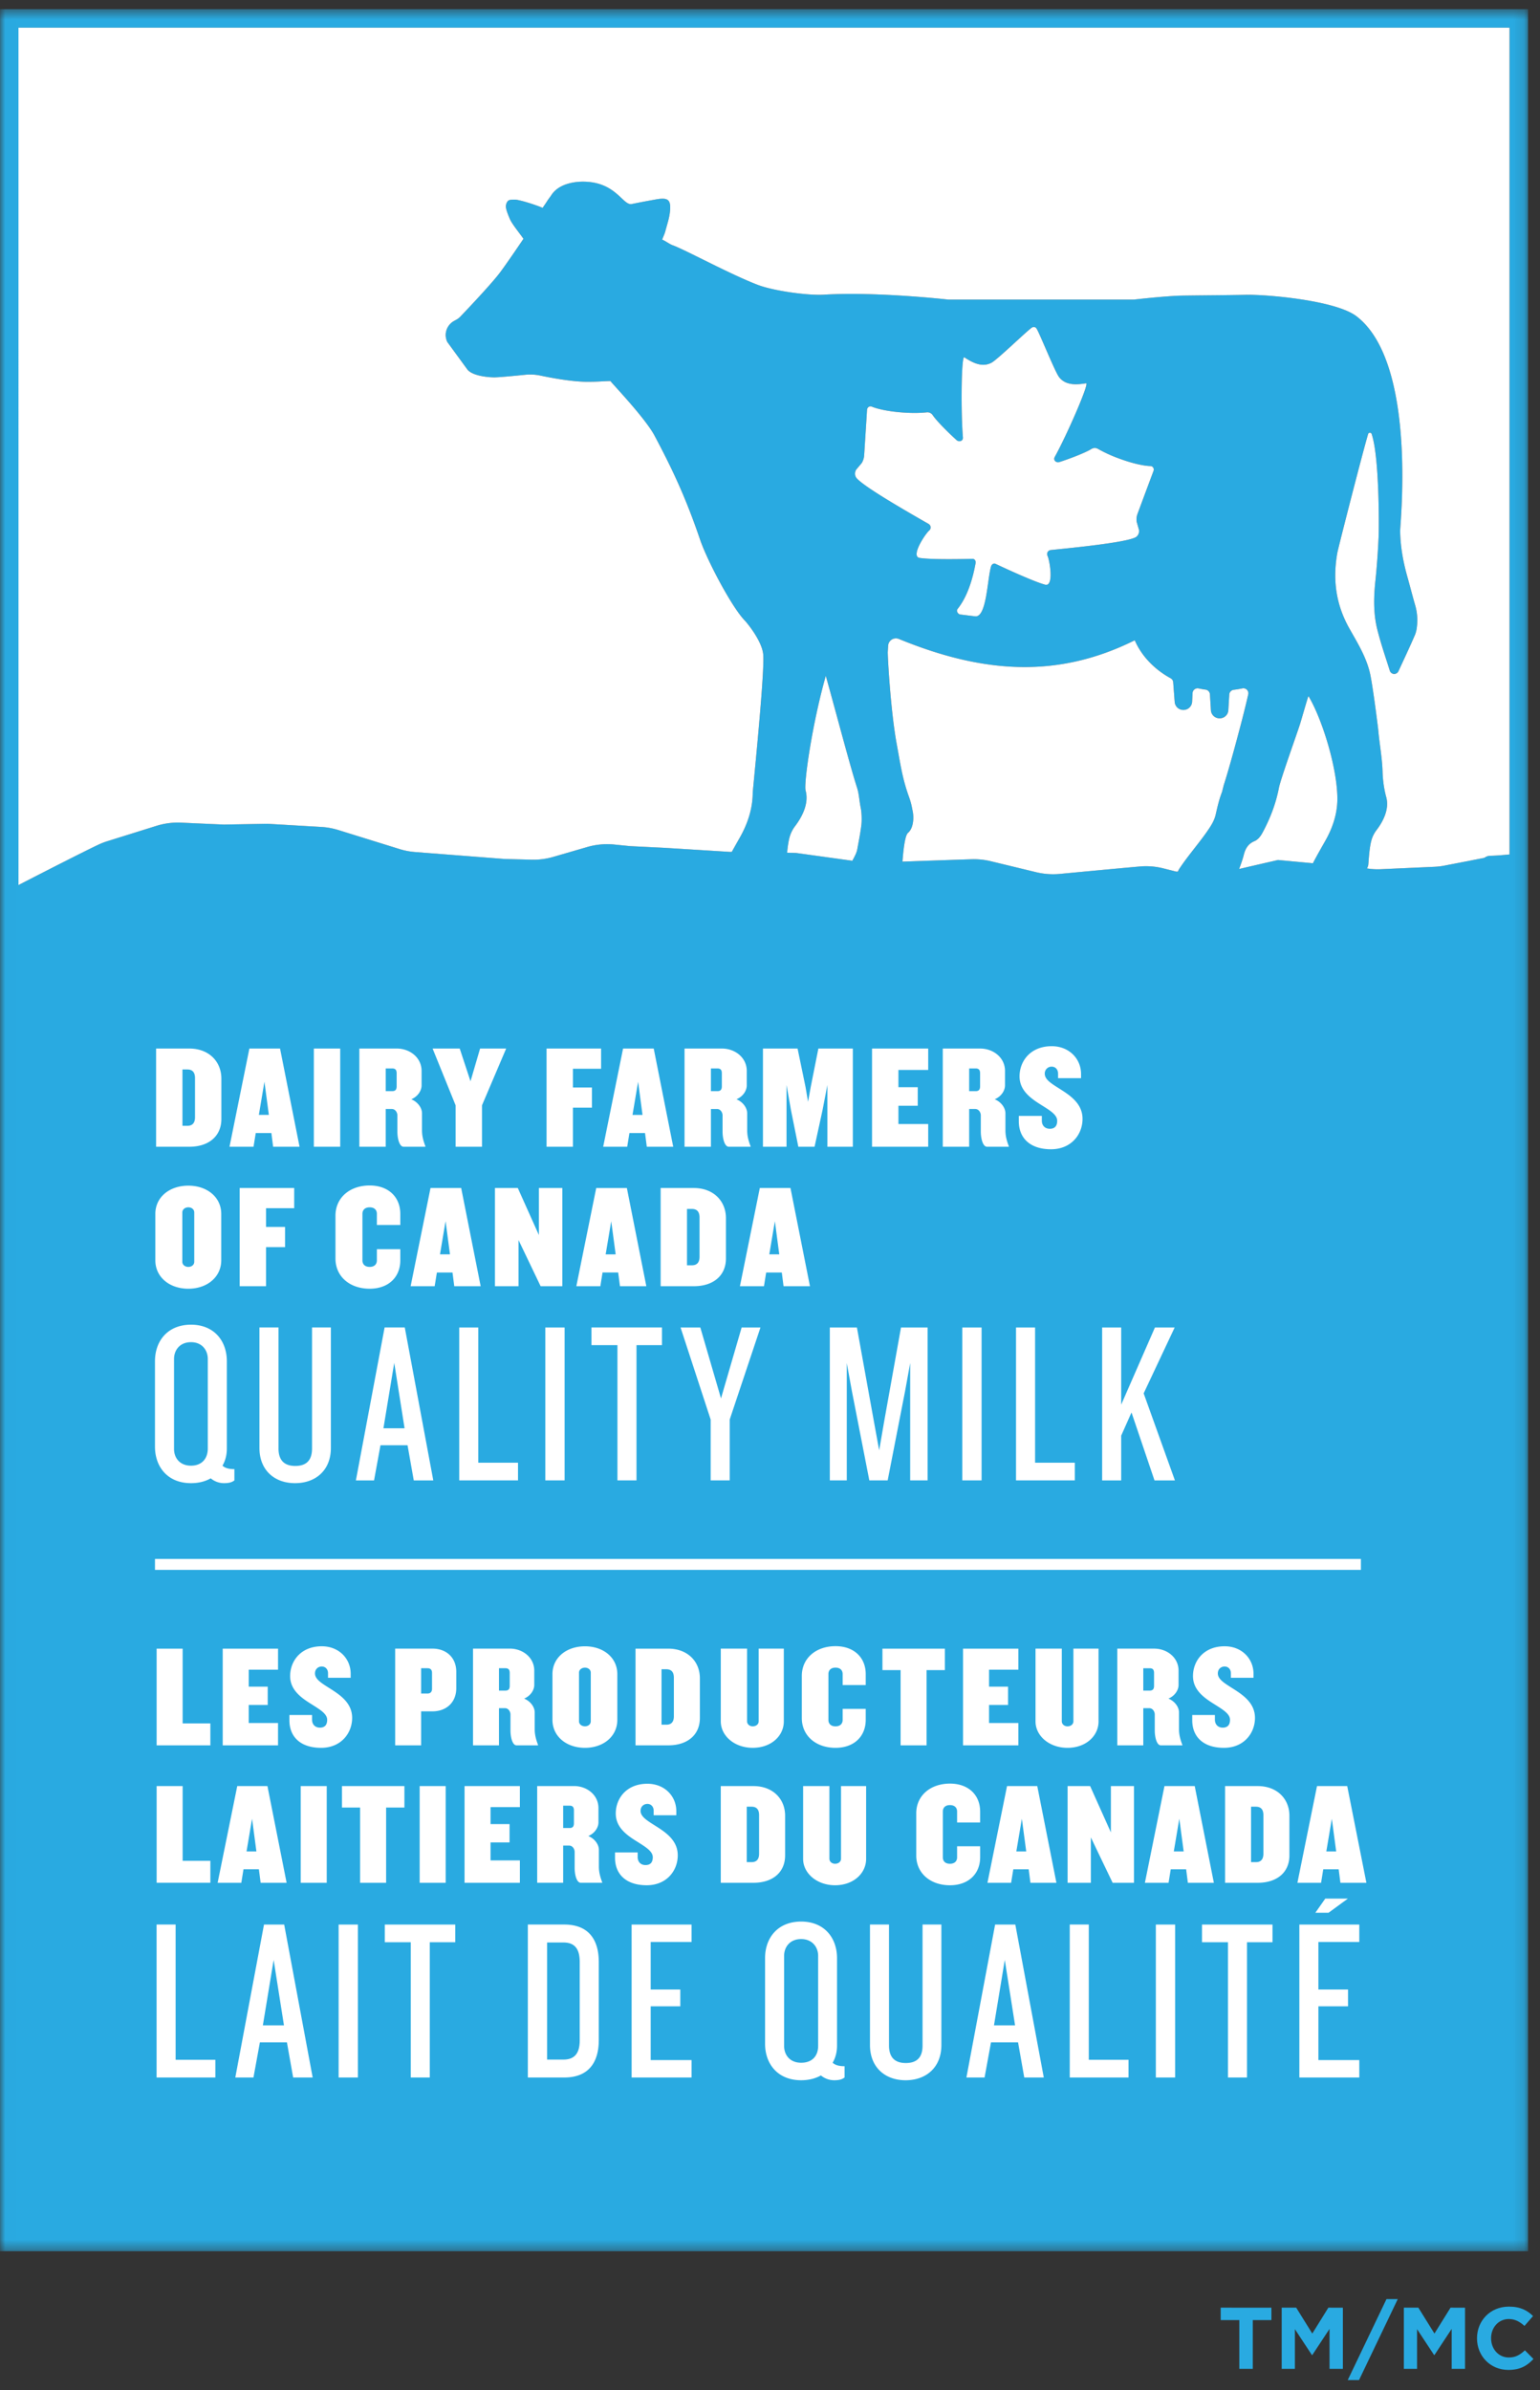
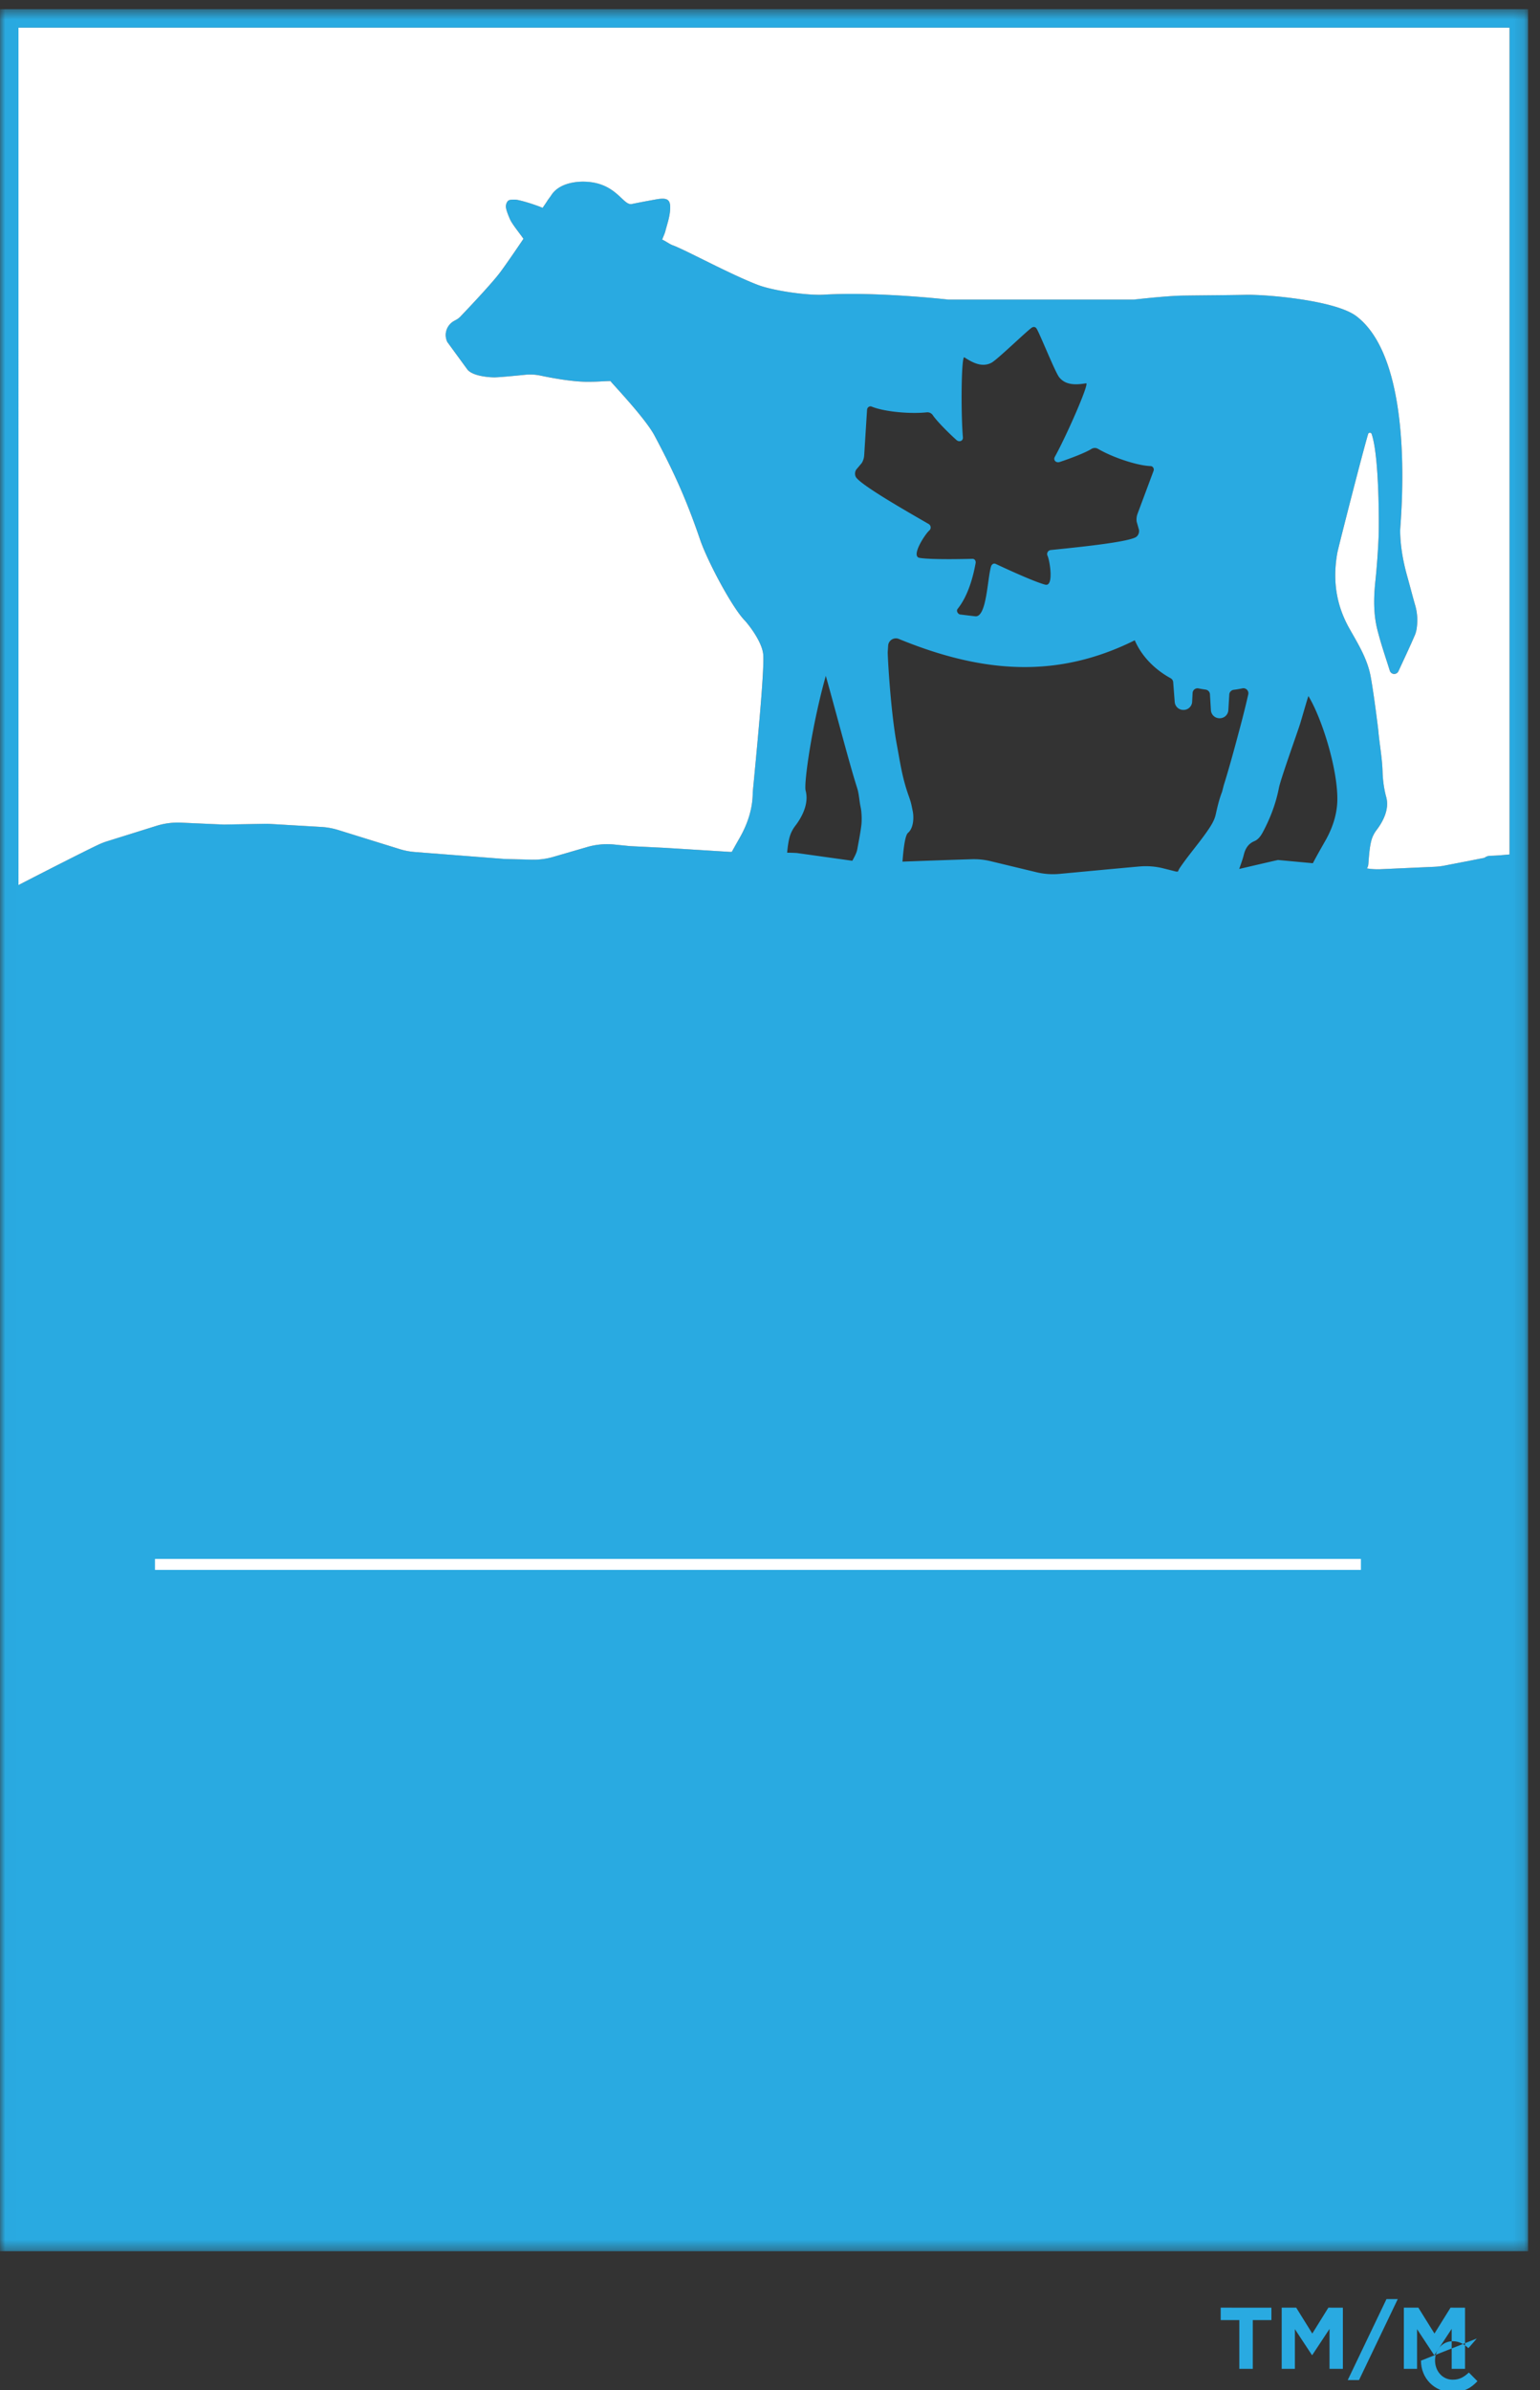
<svg xmlns="http://www.w3.org/2000/svg" height="225" viewBox="0 0 145 225" width="145">
  <rect x="0" y="0" width="145" height="225" fill="#333333" stroke="none" />
  <mask id="a" fill="#fff">
    <path d="M.002.532h143.87v211.052H.002z" fill-rule="evenodd" />
  </mask>
  <mask id="b" fill="#fff">
-     <path d="M0 211.586h143.87V.533H0z" fill-rule="evenodd" />
-   </mask>
+     </mask>
  <g fill="none" fill-rule="evenodd">
    <path d="M140.357 80.222a.931.931 0 0 0-.591.196l-3.743.728a6.366 6.366 0 0 1-.985.115l-5.074.23a6.654 6.654 0 0 1-1.255-.08c.048-.086.083-.175.108-.256.053-.177.07-1.487.31-2.372a2.76 2.76 0 0 1 .497-1.005c.479-.626 1.232-1.854.9-3.07a10.418 10.418 0 0 1-.345-2.437c-.042-1.312-.299-2.607-.408-3.913 0 0-.406-3.386-.72-5.042-.313-1.657-1.192-3.057-2-4.49-1.252-2.223-1.592-4.566-1.127-7.132.087-.493 2.321-9.228 2.892-11.168.05-.159.275-.17.33-.01.734 2.106.701 8.765.656 9.723a71.499 71.499 0 0 1-.308 4.202c-.16 1.515-.178 3.026.194 4.494.367 1.44.73 2.463 1.167 3.86a.44.44 0 0 0 .817.054c.522-1.127 1.054-2.258 1.549-3.402.143-.327.192-.708.213-1.07a4.962 4.962 0 0 0-.175-1.69c-.259-.9-.49-1.812-.745-2.713-.395-1.42-.665-2.863-.68-4.337-.01-.635 1.61-15.85-4.123-20.206-1.98-1.508-8.5-2.053-10.372-2.012-1.999.04-3.997.043-5.997.073-1.537.023-4.599.377-4.599.377H89.304s-6.714-.764-11.717-.462c-1.545.091-4.782-.37-6.228-.924-2.608-.998-6.876-3.322-8.019-3.728-.31-.11-.6-.36-.991-.536.128-.333.228-.543.288-.77.164-.611.38-1.224.445-1.848.115-1.146-.174-1.376-1.328-1.165-.755.136-1.51.274-2.264.432-.856.183-1.477-2.106-4.602-2.106-.6 0-2.23.11-2.98 1.276-.125.196-.285.375-.402.576-.056.1-.209.322-.416.616-.841-.351-2.263-.778-2.613-.773-.177.003-.354-.002-.52.045-.199.057-.35.392-.324.668.04.362.346 1.043.346 1.043.166.464.84 1.263 1.31 1.925-.005.021-1.705 2.532-2.28 3.272-.957 1.24-3.671 4.066-3.671 4.066a1.53 1.53 0 0 1-.354.273l-.24.134a1.515 1.515 0 0 0-.78 1.32c0 .203.048.41.128.597.01.033.03.066.05.096l1.869 2.555c.489.611 2.004.738 2.538.738.538 0 2.92-.242 2.92-.242a4.454 4.454 0 0 1 1.426.073c1.013.218 2.963.587 4.421.587 1.1 0 1.392-.057 2.158-.07.177.254 3.276 3.482 4.156 5.14 1.612 3.038 2.9 5.703 4.29 9.784.686 2.017 3.008 6.39 4.21 7.627.24.244 1.56 1.856 1.726 3.119.173 1.333-.728 10.354-.982 13.053 0 1.491-.465 2.918-1.21 4.243-.204.358-.486.853-.767 1.353l-.182-.001-6.108-.377-3.096-.153a5.62 5.62 0 0 1-.362-.026l-1.288-.134a6.756 6.756 0 0 0-2.642.254l-3.102.904a6.704 6.704 0 0 1-2.059.266l-2.558-.065-8.416-.653a6.909 6.909 0 0 1-1.482-.282l-5.749-1.79a6.766 6.766 0 0 0-1.608-.29l-4.816-.282a6.682 6.682 0 0 0-.52-.012l-3.615.066a9.9 9.9 0 0 1-.424-.004l-2.394-.108-1.43-.062a6.653 6.653 0 0 0-2.309.299l-4.621 1.44a7.129 7.129 0 0 0-.84.325c-1.186.553-5.193 2.598-7.535 3.81V2.27h140.393V80.1c-.7.065-1.424.123-1.777.123zm-22.254-1.372c.387-.162.617-.507.81-.865.696-1.309 1.22-2.683 1.505-4.151.161-.836 1.775-5.317 2.002-6.055.195-.64.67-2.316.774-2.589 1.251 2.051 2.726 6.73 2.726 9.677 0 1.378-.428 2.698-1.12 3.923-.313.55-.83 1.449-1.187 2.138l-3.282-.305c-.946.21-2.339.538-3.653.844.152-.44.317-.874.43-1.323.145-.587.411-1.046.995-1.294zm-1.407-10.47c-.29 1.095-.979 3.669-1.465 5.18l-.171.663c-.269.681-.431 1.396-.592 2.11-.12.537-.39.974-.683 1.41-.805 1.196-1.863 2.392-2.673 3.588a1.682 1.682 0 0 0-.2.38l-.166.004-1.204-.303a6.75 6.75 0 0 0-2.248-.18c-1.9.168-5.642.522-7.511.696a6.65 6.65 0 0 1-2.213-.158l-4.286-1.033a6.678 6.678 0 0 0-1.774-.187c-1.649.05-5.022.17-6.536.227.07-.885.207-2.445.521-2.71.51-.433.57-1.398.446-2.029-.134-.66-.153-.808-.378-1.438-.619-1.732-.795-3.078-1.13-4.886-.519-2.788-.815-7.37-.85-8.633l.041-.637a.73.73 0 0 1 1.006-.63c8.152 3.346 15.091 3.665 22.215.127.637 1.473 1.832 2.72 3.374 3.57a.467.467 0 0 1 .243.364l.146 1.889a.81.81 0 0 0 .808.732h.02a.81.81 0 0 0 .809-.732l.046-.88a.464.464 0 0 1 .559-.413c.216.045.437.081.662.111.217.032.39.201.411.42l.093 1.545a.811.811 0 0 0 .81.733h.02a.81.81 0 0 0 .808-.731l.092-1.527a.476.476 0 0 1 .419-.42c.273-.033.54-.08.808-.136a.47.47 0 0 1 .56.558c-.364 1.62-.837 3.357-.837 3.357zM90.801 33.305c.668.428 1.619 1.012 2.562.503.567-.308 3.49-3.154 3.825-3.32.089-.043.155-.052.21-.034.062.006.119.044.182.119.236.286 1.743 4.078 2.137 4.59.656.85 1.76.707 2.546.588.345-.05-1.84 4.928-2.946 6.925-.17.312.123.585.443.485.913-.295 2.449-.874 3.023-1.244a.605.605 0 0 1 .576-.012c.544.319 1.261.655 2.07.948 1.167.426 2.24.67 2.906.689.218.009.357.237.278.452-.371.997-1.203 3.227-1.506 4.036-.089.243-.12.507-.08.758l.218.761c.042.292-.1.59-.346.709-1.01.495-5.765.958-7.96 1.186a.379.379 0 0 0-.306.544c.204.426.624 2.936-.221 2.716-1.18-.304-4.677-1.961-4.677-1.961-.19-.077-.365.055-.425.254-.348 1.189-.407 4.765-1.468 4.686-.182-.016-1.461-.175-1.461-.175-.176-.039-.373-.322-.216-.524 1.064-1.324 1.508-3.273 1.695-4.309.037-.201-.08-.4-.286-.404 0 0-3.792.113-4.993-.088-.858-.146.546-2.267.91-2.57a.38.38 0 0 0-.06-.624c-1.912-1.105-6.063-3.468-6.784-4.331-.176-.206-.185-.54-.027-.787l.513-.607c.136-.216.217-.465.235-.723.055-.862.202-3.239.271-4.298.012-.23.236-.384.437-.3.617.254 1.695.47 2.933.556.858.06 1.653.048 2.277-.02a.62.62 0 0 1 .524.243c.373.574 1.536 1.73 2.248 2.367.252.226.638.097.605-.259-.197-2.277-.156-7.712.138-7.525zM75.854 74.088c-.184-.684.625-6.314 1.901-10.799 1.012 3.614 2.285 8.498 2.941 10.525.199.614.203 1.226.341 1.85.098.452.12 1.2.068 1.655-.095.78-.252 1.554-.393 2.327-.053.293-.251.667-.461 1.05l-5.215-.73a16.88 16.88 0 0 0-.923-.03c.045-.469.11-1.003.225-1.443a3.14 3.14 0 0 1 .542-1.086c.518-.675 1.33-2.001.974-3.32zM.002 211.584h143.875V.531H.002z" fill="#29aae1" mask="url(#a)" transform="translate(0 .333)" />
    <g fill="#fff">
-       <path d="M116.97 64.802a9.56 9.56 0 0 1-.807.133.477.477 0 0 0-.417.422l-.092 1.527a.811.811 0 0 1-.81.735h-.02a.812.812 0 0 1-.808-.735l-.095-1.546a.474.474 0 0 0-.411-.42 9.56 9.56 0 0 1-.664-.115.471.471 0 0 0-.557.415l-.045.878a.813.813 0 0 1-.809.734h-.02a.81.81 0 0 1-.809-.734l-.145-1.889a.46.46 0 0 0-.244-.362c-1.54-.846-2.734-2.097-3.373-3.571-7.122 3.538-14.061 3.219-22.214-.127a.732.732 0 0 0-1.006.634l-.038.635c.032 1.26.33 5.842.847 8.635.335 1.805.51 3.153 1.126 4.882.227.633.248.78.38 1.442.125.629.065 1.594-.444 2.025-.314.266-.452 1.826-.523 2.709 1.515-.054 4.887-.174 6.536-.225a6.787 6.787 0 0 1 1.78.187l4.281 1.035a6.78 6.78 0 0 0 2.213.159c1.87-.177 5.613-.53 7.512-.697a6.658 6.658 0 0 1 2.246.177l1.209.304.16-.003c.044-.132.122-.257.208-.38.801-1.194 1.863-2.392 2.67-3.59.293-.434.56-.87.68-1.408.162-.712.324-1.43.592-2.11l.17-.664c.488-1.511 1.177-4.083 1.465-5.176 0 0 .472-1.742.837-3.356a.47.47 0 0 0-.56-.56M74.338 78.826c-.115.438-.184.973-.226 1.443.528.013.892.024.923.034l5.216.725c.21-.381.408-.758.46-1.046.142-.775.298-1.548.394-2.33.053-.455.029-1.202-.069-1.65-.136-.63-.142-1.242-.34-1.855-.655-2.027-1.93-6.91-2.942-10.525-1.276 4.486-2.087 10.12-1.9 10.8.357 1.315-.459 2.642-.975 3.323a3.09 3.09 0 0 0-.54 1.08M90.06 41.423c-.712-.64-1.879-1.794-2.254-2.366a.602.602 0 0 0-.521-.243c-.625.069-1.416.08-2.278.018-1.236-.086-2.317-.303-2.932-.556-.201-.082-.424.072-.437.3l-.272 4.296c-.018.258-.099.51-.234.725l-.514.609c-.157.247-.147.58.026.788.722.86 4.874 3.225 6.788 4.327a.38.38 0 0 1 .055.624c-.361.302-1.768 2.425-.908 2.572 1.203.2 4.994.088 4.994.088.207.004.321.2.285.405-.186 1.036-.63 2.985-1.692 4.309-.16.198.039.485.216.521 0 0 1.273.162 1.46.177 1.06.077 1.12-3.497 1.468-4.686.059-.201.234-.335.426-.254 0 0 3.497 1.658 4.674 1.961.846.218.428-2.29.221-2.714a.381.381 0 0 1 .308-.547c2.196-.226 6.951-.692 7.96-1.187.242-.116.39-.416.344-.706l-.217-.763a1.49 1.49 0 0 1 .08-.755c.302-.812 1.133-3.043 1.505-4.037.08-.215-.06-.446-.275-.454-.666-.018-1.74-.26-2.905-.689a13.066 13.066 0 0 1-2.073-.944.59.59 0 0 0-.575.01c-.576.368-2.113.948-3.021 1.24-.323.104-.62-.172-.448-.482 1.11-1.998 3.291-6.978 2.946-6.926-.785.117-1.892.262-2.543-.588-.395-.51-1.903-4.303-2.137-4.589-.064-.078-.12-.11-.182-.117-.057-.02-.121-.01-.211.032-.334.166-3.257 3.013-3.823 3.318-.946.51-1.893-.072-2.567-.502-.292-.189-.33 5.25-.134 7.527.033.353-.353.482-.604.258m30.272 39.533l3.284.306c.356-.689.872-1.588 1.182-2.135.693-1.226 1.123-2.544 1.123-3.926 0-2.946-1.475-7.626-2.725-9.678-.105.273-.581 1.952-.775 2.59-.225.739-1.844 5.22-2.003 6.055-.284 1.47-.81 2.844-1.507 4.15-.19.359-.42.704-.807.868-.584.248-.85.704-.995 1.294-.113.45-.278.885-.434 1.321a736.45 736.45 0 0 1 3.657-.845M17.18 105.978v-5.304h.457c.501 0 .724.293.724.805v3.694c0 .512-.223.805-.724.805zm3.663-.64v-3.802c0-1.599-1.164-2.833-3.023-2.833h-3.123v9.247h3.123c1.859 0 3.023-1.015 3.023-2.612zm4.055-3.511l.416 3.123h-.941zm-.818 4.832h1.471l.166 1.29h2.487l-1.836-9.245h-2.887l-1.872 9.245h2.262z" />
-       <path d="M29.55 107.617h2.483v-9.245H29.55zm6.77-7.372h.61c.278 0 .417.124.417.456v1.224c0 .333-.14.456-.417.456h-.61zm0 3.816h.568c.35 0 .528.349.528.598v1.527c0 .665.195 1.43.584 1.43h2.054v-.041c-.166-.446-.32-.918-.32-1.499v-1.61c0-.487-.373-1.056-1.01-1.32.637-.263.971-.834.971-1.305v-1.36c0-1.277-1.124-2.11-2.334-2.11h-3.526v9.244h2.485zm6.578 3.555h2.485v-3.9l2.276-5.344h-2.456l-.902 3.08-1.015-3.08h-2.554l2.166 5.344zm11.049-3.679h1.788v-1.9h-1.788v-1.765h2.65V98.37h-5.135v9.246h2.485zm6.135-2.442l.415 3.123h-.943zm-.818 4.831h1.47l.166 1.29h2.487l-1.835-9.244h-2.887l-1.872 9.244h2.262zm7.674-6.081h.61c.278 0 .417.124.417.456v1.224c0 .333-.14.456-.417.456h-.61zm0 3.816h.568c.35 0 .527.349.527.598v1.527c0 .665.197 1.43.585 1.43h2.054v-.041c-.166-.446-.32-.918-.32-1.499v-1.61c0-.487-.373-1.056-1.011-1.32.638-.263.971-.834.971-1.305v-1.36c0-1.277-1.123-2.11-2.335-2.11h-3.524v9.244h2.485zm7.119-2.261l.416 2.36.695 3.458h1.527l.752-3.458.457-2.36v5.818H80.3v-9.246h-3.246l-.72 3.621-.251 1.39-.237-1.39-.75-3.621h-3.26v9.246h2.22zm13.338 3.679h-2.803v-1.721h1.818v-1.75h-1.818v-1.624h2.803v-2.012h-5.288v9.243h5.288zm3.858-5.234h.61c.277 0 .418.124.418.456v1.224c0 .333-.14.456-.419.456h-.61zm0 3.816h.569c.348 0 .527.349.527.598v1.527c0 .665.195 1.43.584 1.43h2.054v-.041c-.167-.446-.32-.918-.32-1.499v-1.61c0-.487-.374-1.056-1.01-1.32.636-.263.97-.834.97-1.305v-1.36c0-1.277-1.123-2.11-2.335-2.11h-3.524v9.244h2.485zm7.704 3.791c1.915 0 2.97-1.402 2.97-2.86 0-1.416-1.124-2.179-2.11-2.803-.763-.487-1.446-.874-1.446-1.443a.64.64 0 0 1 .653-.67c.335 0 .6.253.6.655v.43h2.164v-.39c0-1.44-1.124-2.621-2.764-2.621-1.997 0-3.027 1.4-3.027 2.844 0 1.36 1.114 2.11 2.098 2.722.767.483 1.446.889 1.446 1.455 0 .488-.224.752-.694.752-.476 0-.752-.321-.752-.764v-.445h-2.167v.5c0 1.652 1.14 2.638 3.029 2.638m-81.79 5.952c0-.307.277-.487.567-.487.293 0 .557.18.557.487v4.638c0 .304-.264.485-.557.485-.29 0-.567-.18-.567-.485zm.567 7.177c1.75 0 3.098-1.083 3.098-2.679v-4.36c0-1.596-1.347-2.664-3.098-2.664-1.763 0-3.108 1.068-3.108 2.664v4.36c0 1.596 1.345 2.679 3.108 2.679zm9.966-7.58V111.5h-5.134v9.244h2.483v-3.677h1.79v-1.902h-1.79V113.4zm3.886 4.734c0 1.709 1.359 2.845 3.222 2.845 1.762 0 2.884-1.08 2.884-2.677v-1.042h-2.207v1.054c0 .36-.234.611-.677.611-.446 0-.682-.25-.682-.61v-4.388c0-.359.236-.61.682-.61.443 0 .677.251.677.61v1.054h2.207v-1.039c0-1.596-1.122-2.682-2.884-2.682-1.863 0-3.222 1.14-3.222 2.849zm10.367-3.512l.416 3.122h-.941zm-1.027 6.122l.21-1.29h1.47l.166 1.29h2.486l-1.835-9.245h-2.887l-1.872 9.245zm5.676 0h2.22v-4.347l.639 1.334 1.443 3.013h2.042V111.5h-2.207v4.427l-.598-1.333-1.387-3.094h-2.152zm10.424-2.998l.525-3.123.418 3.123zm-.888-6.245l-1.872 9.241h2.26l.207-1.29h1.473l.168 1.29h2.482l-1.832-9.24zm9.728 6.466c0 .515-.222.808-.723.808h-.457v-5.306h.457c.501 0 .723.29.723.806zm-.54-6.468h-3.122v9.244h3.122c1.859 0 3.025-1.012 3.025-2.608v-3.805c0-1.596-1.166-2.831-3.025-2.831zm7.633 3.123l.414 3.122h-.94zm-1.027 6.122l.208-1.29h1.472l.165 1.29h2.486l-1.835-9.245h-2.887l-1.872 9.245zM19.807 161.9h-2.61v-7.038h-2.449v9.103h5.059zm6.373-5.058v-1.98h-5.21v9.103h5.209v-2.105h-2.76v-1.697h1.788v-1.723H23.42v-1.598zm1.07 4.266v.494c0 1.627 1.12 2.597 2.981 2.597 1.884 0 2.925-1.383 2.925-2.817 0-1.396-1.107-2.147-2.078-2.762-.752-.48-1.42-.862-1.42-1.422 0-.439.325-.655.64-.655.328 0 .588.243.588.641v.422h2.132v-.383c0-1.42-1.107-2.584-2.72-2.584-1.97 0-2.98 1.385-2.98 2.807 0 1.339 1.093 2.075 2.063 2.678.754.48 1.424.874 1.424 1.434 0 .477-.22.739-.683.739-.464 0-.74-.313-.74-.753v-.436zm13.428-2.475c0 .315-.165.453-.424.453h-.603v-2.38h.603c.259 0 .424.123.424.45zm.04-3.773h-3.511v9.104h2.444v-3.2h1.067c1.287 0 2.243-.818 2.243-2.187v-1.531c0-1.365-.956-2.186-2.243-2.186zm7.276 3.5c0 .327-.135.45-.408.45h-.604v-2.105h.604c.273 0 .408.123.408.45zm.642 5.605h2.023v-.04c-.162-.44-.313-.903-.313-1.478v-1.587c0-.478-.371-1.038-.997-1.296.626-.261.956-.821.956-1.287v-1.337c0-1.26-1.106-2.081-2.296-2.081h-3.472v9.106h2.445v-3.5h.56c.343 0 .521.344.521.589v1.502c0 .657.19 1.409.573 1.409zm6.989-2.269c0 .301-.26.477-.546.477-.29 0-.563-.176-.563-.477v-4.565c0-.302.273-.48.563-.48.287 0 .546.178.546.48zm2.5-4.43c0-1.572-1.324-2.624-3.046-2.624-1.736 0-3.063 1.052-3.063 2.624v4.293c0 1.573 1.327 2.64 3.063 2.64 1.722 0 3.046-1.067 3.046-2.64zm5.323 3.964c0 .505-.218.792-.71.792h-.452v-5.22h.452c.492 0 .71.285.71.79zm-.533-6.368h-3.077v9.103h3.077c1.832 0 2.982-.997 2.982-2.569v-3.75c0-1.571-1.15-2.784-2.982-2.784zm4.951-.002v6.848c0 1.37 1.298 2.49 3.007 2.49 1.739 0 2.928-1.12 2.928-2.49v-6.848h-2.368v6.837c0 .3-.257.478-.56.478-.273 0-.533-.179-.533-.478v-6.837zm13.647 3.431v-1.027c0-1.57-1.108-2.635-2.844-2.635-1.83 0-3.173 1.12-3.173 2.802v3.963c0 1.684 1.343 2.805 3.173 2.805 1.736 0 2.844-1.066 2.844-2.64v-1.026H79.34v1.04c0 .356-.234.604-.671.604-.438 0-.668-.248-.668-.604v-4.32c0-.357.23-.603.668-.603.437 0 .671.246.671.604v1.037zm5.73 5.674v-7.082h1.722v-2.02h-5.878v2.02h1.708v7.082zm8.643-7.123v-1.98h-5.21v9.103h5.21v-2.105h-2.761v-1.697h1.79v-1.723h-1.79v-1.598zm7.548 4.867v-6.848h-2.366v6.833c0 .302-.258.482-.56.482-.273 0-.533-.18-.533-.482v-6.833H97.5v6.848c0 1.368 1.299 2.49 3.01 2.49 1.736 0 2.925-1.122 2.925-2.49m4.212-5.003h.6c.277 0 .413.122.413.45v1.205c0 .325-.136.45-.413.45h-.6zm1.08 4.348v1.502c0 .659.192 1.41.574 1.41h2.024v-.04c-.165-.44-.315-.902-.315-1.479v-1.585c0-.479-.37-1.04-.998-1.299.629-.26.956-.821.956-1.285v-1.34c0-1.26-1.104-2.077-2.293-2.077H105.2v9.106h2.447v-3.501h.56c.344 0 .52.34.52.588zm3.53.054v.494c0 1.627 1.121 2.597 2.982 2.597 1.884 0 2.924-1.383 2.924-2.817 0-1.396-1.11-2.147-2.077-2.762-.751-.48-1.42-.862-1.42-1.422 0-.439.325-.655.64-.655.328 0 .589.243.589.641v.422h2.13v-.383c0-1.42-1.106-2.584-2.719-2.584-1.97 0-2.98 1.385-2.98 2.807 0 1.339 1.093 2.075 2.063 2.678.754.48 1.423.874 1.423 1.434 0 .477-.219.739-.683.739-.464 0-.74-.313-.74-.753v-.436zm-97.508 6.689v9.103h5.058v-2.065h-2.61v-7.038zm8.984 3.076l.408 3.076h-.928zm-.807 4.756h1.45l.164 1.273h2.446l-1.805-9.104h-2.843l-1.847 9.104h2.23zm5.388 1.274h2.449v-9.105h-2.449zm8.041-.001v-7.082h1.722v-2.021h-5.878v2.02h1.707v7.083zm3.16.001h2.448v-9.105h-2.448zm4.225-.001h5.21v-2.105h-2.762v-1.695h1.79v-1.724h-1.79v-1.599h2.761v-1.98h-5.208zm10.298-5.605c0 .327-.136.45-.409.45h-.603v-2.105h.603c.273 0 .409.123.409.45zm2.35 2.5c0-.478-.37-1.038-.996-1.296.626-.262.956-.822.956-1.287v-1.338c0-1.26-1.106-2.08-2.295-2.08H50.58v9.105h2.446v-3.5h.56c.342 0 .52.344.52.59v1.502c0 .656.19 1.408.576 1.408h2.02v-.04c-.162-.44-.313-.904-.313-1.478zm7.426.521c0-1.396-1.106-2.148-2.078-2.76-.753-.481-1.423-.862-1.423-1.424 0-.437.327-.658.644-.658.327 0 .59.247.59.644v.425h2.132v-.384c0-1.42-1.11-2.582-2.722-2.582-1.968 0-2.98 1.38-2.98 2.803 0 1.338 1.091 2.078 2.064 2.675.75.48 1.422.877 1.422 1.437 0 .48-.219.74-.683.74-.467 0-.739-.316-.739-.75v-.44h-2.133v.492c0 1.628 1.12 2.598 2.98 2.598 1.889 0 2.926-1.38 2.926-2.816m7.659-.151c0 .503-.219.792-.71.792h-.452v-5.22h.452c.491 0 .71.285.71.79zm2.45.166v-3.75c0-1.571-1.15-2.785-2.983-2.785h-3.075v9.104h3.075c1.832 0 2.982-.997 2.982-2.57zm5.264.299c0 .302-.261.478-.56.478-.275 0-.534-.176-.534-.478v-6.837h-2.475v6.852c0 1.365 1.3 2.487 3.01 2.487 1.733 0 2.923-1.122 2.923-2.487v-6.852h-2.364zm13.1-.136v-1.029h-2.171v1.044c0 .353-.235.6-.672.6-.44 0-.67-.247-.67-.6v-4.321c0-.356.23-.602.67-.602.437 0 .672.246.672.602v1.037h2.17v-1.024c0-1.573-1.107-2.638-2.842-2.638-1.831 0-3.174 1.122-3.174 2.8v3.966c0 1.683 1.343 2.804 3.174 2.804 1.735 0 2.843-1.067 2.843-2.64m3.407-.546l.52-3.078.411 3.078zm-.875-6.153l-1.844 9.105h2.227l.207-1.27h1.447l.165 1.27h2.446l-1.803-9.105zm9.778 4.361l-.588-1.31-1.368-3.051h-2.119v9.107h2.188v-4.279l.627 1.312 1.425 2.967h2.008v-9.107h-2.173zm5.923 1.792l.519-3.078.41 3.078zm1.97-6.153h-2.848l-1.843 9.105h2.228l.205-1.27h1.45l.163 1.27h2.447zm6.466 6.371c0 .503-.218.792-.71.792h-.452v-5.22h.452c.492 0 .71.285.71.79zm-.533-6.369h-3.075v9.104h3.075c1.832 0 2.982-.997 2.982-2.57v-3.748c0-1.572-1.15-2.786-2.982-2.786zm6.977 3.075l.409 3.076h-.928zm-.808 4.756h1.452l.163 1.273h2.447l-1.805-9.104h-2.845l-1.845 9.104h2.228zM16.386 127.59c0-.8.52-1.577 1.599-1.577 1.06 0 1.58.778 1.58 1.576v8.428c0 .943-.549 1.621-1.58 1.621-1.08 0-1.6-.756-1.6-1.575zm1.599 11.694c.694 0 1.321-.152 1.859-.455.303.261.758.455 1.232.455.518 0 .756-.087.994-.258v-1.062c-.54 0-.887-.108-1.123-.326.257-.43.412-.992.412-1.597v-8.235c0-1.903-1.19-3.439-3.374-3.439-2.204 0-3.393 1.536-3.393 3.439v8.041c0 1.902 1.189 3.437 3.393 3.437zm8.239-3.265v-11.392h-1.795v11.35c0 2.073 1.404 3.307 3.349 3.307 1.968 0 3.375-1.234 3.375-3.307v-11.35H29.38v11.392c0 1.08-.498 1.644-1.58 1.644-1.058 0-1.577-.563-1.577-1.644m10.897-8.062l.973 6.16h-1.99zm1.254 7.76l.584 3.307h1.838l-2.684-14.397h-1.899l-2.704 14.397h1.71l.605-3.307zm4.866-11.089v14.395h5.534v-1.665h-3.742v-12.73zm8.106 14.394h1.815v-14.394h-1.815zm4.345-12.73h2.445v12.73h1.794v-12.73h2.398v-1.664H55.69zm13.015 12.731v-5.726l2.896-8.668H69.83l-1.944 6.677-1.947-6.677h-1.86l2.834 8.668v5.726zm9.427 0h1.596v-11.045l.477 2.616 1.646 8.429h1.727l1.645-8.429.475-2.616v11.045h1.64v-14.394h-2.505l-1.6 8.927-.454 2.635-.478-2.614-1.618-8.948h-2.551zm12.474-.001h1.815v-14.394h-1.815zm10.593-1.663h-3.74v-12.73h-1.796v14.394h5.536zm4.368-2.549l.97-2.182 2.165 6.397h1.922l-2.942-8.193 2.92-6.204h-1.858l-3.177 7.264v-7.264h-1.794v14.397h1.794zm-89.031 46.024h-1.793v14.396h5.533v-1.665h-3.74zm8.213 9.49l1.016-6.159.971 6.159zm.107-9.488l-2.702 14.396h1.71l.605-3.31h2.546l.586 3.31h1.838l-2.682-14.396zm7.027 14.395H33.7v-14.394h-1.816zM36.23 182.5h2.444v12.73h1.792V182.5h2.401v-1.665h-6.636zm18.354 9.23c0 1.188-.455 1.815-1.533 1.815h-1.537v-11.023h1.537c1.078 0 1.533.626 1.533 1.837zm-1.447-10.896h-3.438v14.397h3.438c2.267 0 3.242-1.405 3.242-3.524v-7.348c0-2.118-.975-3.525-3.242-3.525zm6.334 14.397h5.643v-1.64h-3.848v-5.062h2.788v-1.578h-2.788v-4.474h3.848v-1.641H59.47zm27.392-3.005c0 1.08-.497 1.644-1.576 1.644-1.062 0-1.581-.563-1.581-1.644v-11.392h-1.792v11.35c0 2.073 1.406 3.307 3.351 3.307 1.966 0 3.371-1.234 3.371-3.307v-11.35h-1.773zm6.726-1.902l1.016-6.159.97 6.159zm.106-9.488l-2.702 14.396h1.71l.605-3.31h2.548l.584 3.31h1.838l-2.68-14.396zm8.822-.002h-1.793v14.396h5.533v-1.665h-3.74zm6.313 14.397h1.815v-14.394h-1.815zm4.346-12.731h2.445v12.73h1.792V182.5h2.4v-1.665h-6.637zm9.167 12.731h5.642v-1.64h-3.85v-5.062h2.79v-1.578h-2.79v-4.474h3.85v-1.641h-5.642zm1.506-15.509h1.242l1.818-1.328h-2.128zm-46.816 12.543c0 .885-.512 1.578-1.599 1.578-1.084 0-1.605-.755-1.605-1.578v-8.486c0-.802.521-1.578 1.605-1.578 1.06 0 1.6.776 1.6 1.578zm1.778-.022v-8.25c0-1.901-1.194-3.44-3.377-3.44-2.21 0-3.399 1.539-3.399 3.44v8.056c0 1.907 1.19 3.441 3.4 3.441.69 0 1.318-.15 1.86-.453a1.95 1.95 0 0 0 1.23.453c.522 0 .76-.085.998-.26v-1.06c-.54 0-.886-.108-1.126-.327.258-.432.414-.994.414-1.6z" mask="url(#b)" transform="translate(0 .333)" />
-     </g>
+       </g>
    <path d="M14.592 147.782h113.546v-1.031H14.592zM1.741 83.315c2.342-1.213 6.35-3.253 7.534-3.807a6.58 6.58 0 0 1 .84-.325l4.62-1.443a6.73 6.73 0 0 1 2.312-.3l1.428.065 2.394.106c.141.006.284.01.424.005l3.615-.065c.173-.004.347 0 .52.01l4.816.283c.547.03 1.087.13 1.608.29l5.752 1.788c.48.15.978.245 1.48.284l8.418.653 2.557.066a6.663 6.663 0 0 0 2.057-.269l3.105-.902a6.715 6.715 0 0 1 2.64-.252l1.287.13c.12.012.242.023.362.027l3.096.153 6.11.379.184.001c.278-.498.56-.998.763-1.353.749-1.327 1.211-2.752 1.211-4.243.253-2.698 1.154-11.72.98-13.058-.161-1.26-1.486-2.87-1.724-3.118-1.204-1.233-3.526-5.608-4.212-7.621-1.389-4.081-2.675-6.75-4.288-9.788-.88-1.658-3.979-4.886-4.154-5.14-.768.011-1.062.071-2.16.071-1.459 0-3.408-.37-4.421-.585a4.642 4.642 0 0 0-1.426-.079s-2.379.244-2.918.244c-.536 0-2.052-.122-2.543-.738l-1.865-2.553a.408.408 0 0 1-.054-.098 1.57 1.57 0 0 1-.125-.596 1.52 1.52 0 0 1 .78-1.32l.238-.132a1.54 1.54 0 0 0 .355-.273s2.714-2.827 3.672-4.068c.575-.743 2.275-3.252 2.278-3.268-.469-.665-1.14-1.464-1.308-1.93 0 0-.306-.68-.345-1.04-.029-.278.124-.614.323-.67.166-.048.345-.043.52-.045.347-.006 1.774.42 2.613.773.204-.295.357-.516.416-.615.119-.2.278-.381.402-.575.753-1.167 2.379-1.275 2.978-1.275 3.127 0 3.75 2.284 4.602 2.105.753-.156 1.51-.296 2.268-.432 1.149-.209 1.443.016 1.325 1.163-.065.626-.281 1.236-.442 1.852-.06.222-.164.435-.291.767.389.175.683.423.99.533 1.143.407 5.413 2.735 8.02 3.732 1.446.553 4.684 1.014 6.23.92 5-.3 11.716.465 11.716.465h17.441s3.062-.353 4.596-.377c2-.03 3.998-.035 5.997-.075 1.875-.038 8.391.506 10.373 2.012 5.733 4.358 4.113 19.572 4.122 20.206.018 1.476.283 2.919.683 4.34.253.9.482 1.808.744 2.71a4.98 4.98 0 0 1 .175 1.691c-.021.362-.073.745-.214 1.072-.494 1.144-1.025 2.27-1.55 3.403a.443.443 0 0 1-.4.255.44.44 0 0 1-.416-.313c-.438-1.397-.803-2.418-1.17-3.857-.37-1.471-.35-2.982-.193-4.493.148-1.398.246-2.8.31-4.204.046-.955.077-7.62-.657-9.727-.053-.154-.282-.148-.329.014-.572 1.94-2.803 10.673-2.895 11.169-.462 2.567-.123 4.907 1.131 7.132.806 1.43 1.685 2.831 1.998 4.489.313 1.658.72 5.043.72 5.043.11 1.307.366 2.6.406 3.913.024.823.131 1.638.347 2.432.335 1.223-.419 2.448-.898 3.077-.23.299-.403.636-.501 1-.237.889-.257 2.196-.306 2.373-.026.085-.063.17-.107.259a6.5 6.5 0 0 0 1.255.076l5.07-.228c.334-.015.661-.051.987-.116l3.742-.728a.94.94 0 0 1 .593-.195c.352 0 1.078-.058 1.773-.123V2.607H1.74z" fill="#fff" />
-     <path d="M114.935 217.231v1.168h1.754v4.593h1.267V218.4h1.754v-1.168zm10.139 0l-1.514 2.437-1.515-2.437h-1.366v5.761h1.242v-3.737l1.605 2.436h.034l1.622-2.46v3.761h1.258v-5.76zm5.471-.806l-3.647 7.62h1.063l3.646-7.62zm6.032.806l-1.515 2.437-1.515-2.437h-1.366v5.761h1.243v-3.737l1.605 2.436h.033l1.622-2.46v3.761h1.258v-5.76zm2.492 2.897v-.017c0-1.638 1.234-2.978 3.004-2.978 1.087 0 1.737.36 2.272.888l-.807.931c-.444-.405-.898-.651-1.474-.651-.97 0-1.67.806-1.67 1.795v.015c0 .987.683 1.811 1.67 1.811.659 0 1.061-.263 1.515-.674l.806.814c-.593.635-1.25 1.03-2.362 1.03-1.695 0-2.954-1.308-2.954-2.964" fill="#29aae1" />
+     <path d="M114.935 217.231v1.168h1.754v4.593h1.267V218.4h1.754v-1.168zm10.139 0l-1.514 2.437-1.515-2.437h-1.366v5.761h1.242v-3.737l1.605 2.436h.034l1.622-2.46v3.761h1.258v-5.76zm5.471-.806l-3.647 7.62h1.063l3.646-7.62zm6.032.806l-1.515 2.437-1.515-2.437h-1.366v5.761h1.243v-3.737l1.605 2.436h.033l1.622-2.46v3.761h1.258v-5.76zm2.492 2.897v-.017l-.807.931c-.444-.405-.898-.651-1.474-.651-.97 0-1.67.806-1.67 1.795v.015c0 .987.683 1.811 1.67 1.811.659 0 1.061-.263 1.515-.674l.806.814c-.593.635-1.25 1.03-2.362 1.03-1.695 0-2.954-1.308-2.954-2.964" fill="#29aae1" />
  </g>
</svg>